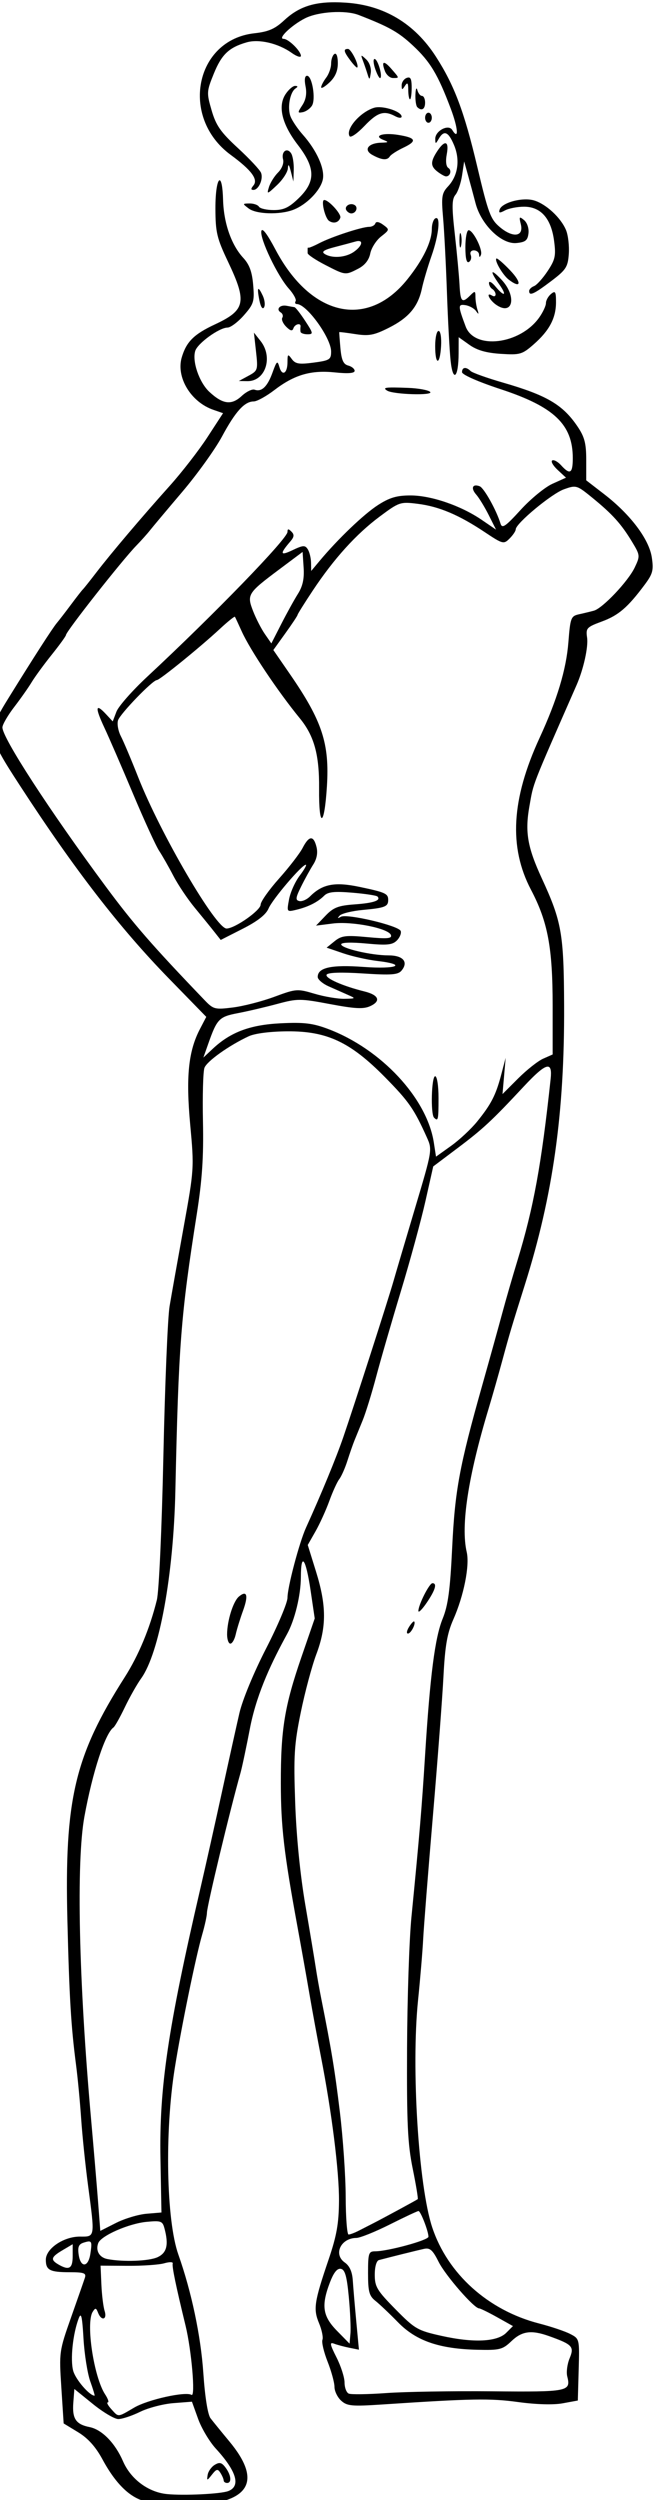
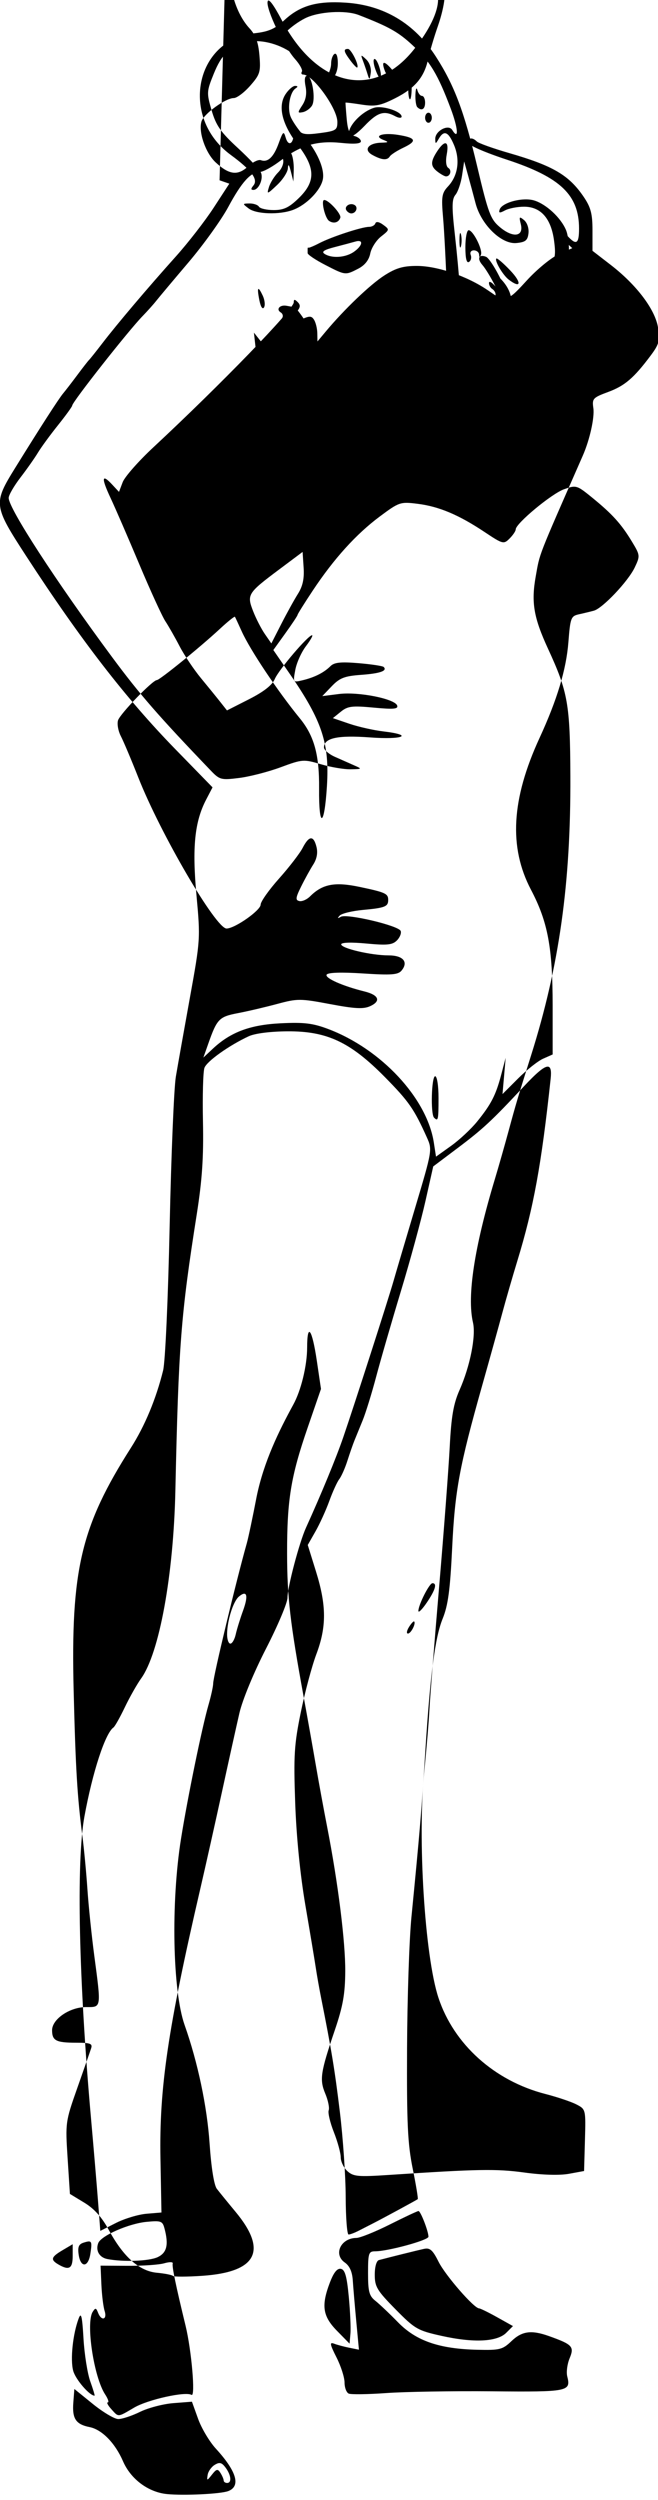
<svg xmlns="http://www.w3.org/2000/svg" width="51.951mm" height="197.33mm" version="1.1" viewBox="0 0 51.951 197.33">
  <g transform="translate(324.35 -111.85)">
-     <path transform="scale(.265)" d="m-1124 422.75c-6.815-0.044-11.173 1.537-15.309 5.387-2.74 2.551-4.664 3.387-8.861 3.85-17.73 1.956-22.236 25.077-7.059 36.219 6.218 4.564 8.263 7.322 6.768 9.123-0.785 0.945-0.787 1.318-0.01 1.318 1.569 0 3.015-3.227 2.283-5.096-0.343-0.877-3.439-4.191-6.879-7.363-5.156-4.754-6.533-6.724-7.84-11.219-1.527-5.253-1.503-5.655 0.65-10.961 2.319-5.713 4.519-7.808 9.801-9.322 3.667-1.052 9.379 0.288 13.393 3.141 1.512 1.075 2.75 1.474 2.75 0.887 0-1.428-3.702-5.066-5.154-5.066-1.878 0 2.352-4.059 6.365-6.107 3.951-2.016 12.066-2.524 15.992-1.002 9.055 3.511 11.863 5.09 16.148 9.086 5.189 4.838 7.459 8.619 11.303 18.832 2.201 5.848 2.449 9.594 0.418 6.309-1.114-1.803-5.083 0.298-5.041 2.668 0.028 1.599 0.099 1.595 1.049-0.035 1.554-2.668 2.87-2.115 4.553 1.912 1.845 4.415 1.166 9.104-1.773 12.26-1.892 2.03-2.05 3.034-1.494 9.426 0.342 3.934 0.855 13.902 1.141 22.152 0.286 8.25 0.781 17.435 1.1 20.41 0.705 6.579 2.358 5.032 2.381-2.228l0.016-4.818 3.207 2.283c2.263 1.611 5.015 2.4 9.344 2.676 5.755 0.366 6.367 0.187 9.844-2.865 4.633-4.068 6.605-7.809 6.605-12.531 0-3.151-0.213-3.494-1.5-2.426-0.825 0.685-1.5 1.907-1.5 2.717 0 0.81-0.91 2.748-2.019 4.307-5.71 8.019-19.277 9.67-21.896 2.664-2.32-6.204-2.325-6.713-0.072-6.369 1.183 0.181 2.607 0.97 3.164 1.754 0.797 1.123 0.886 1.039 0.418-0.404-0.327-1.008-0.596-2.728-0.596-3.822 0-1.809-0.142-1.847-1.57-0.418-2.427 2.427-2.909 1.944-3.172-3.18-0.134-2.612-0.761-9.351-1.393-14.975-0.938-8.353-0.904-10.52 0.188-11.836 0.735-0.886 1.618-3.486 1.961-5.775l0.625-4.162 1.113 4c0.613 2.2 1.637 6.008 2.277 8.463 1.664 6.384 7.72 12.281 12.172 11.854 2.705-0.26 3.353-0.783 3.6-2.902 0.171-1.474-0.393-3.163-1.312-3.926-1.429-1.186-1.541-1.05-0.977 1.199 0.935 3.726-2.284 4.2-6.209 0.914-2.811-2.353-3.462-4.09-6.781-18.102-3.883-16.391-6.82-24.192-12.322-32.734-6.345-9.851-15.449-15.3-26.811-16.045-1.08-0.071-2.104-0.111-3.078-0.117zm3.715 13.896c-1.446 0-1.283 0.78 0.725 3.465 0.963 1.287 1.874 2.221 2.027 2.076 0.639-0.605-1.812-5.541-2.752-5.541zm-3.812 1.432c-0.068 1.6e-4 -0.139 0.023-0.213 0.068-0.55 0.34-1 1.63-1 2.867 0 1.237-0.661 3.124-1.469 4.191-0.807 1.068-1.481 2.357-1.5 2.865-0.017 0.508 1.094-0.132 2.469-1.424 1.712-1.608 2.5-3.415 2.5-5.732 0-1.752-0.313-2.837-0.787-2.836zm7.879 0.617c-0.13 0.051 0.03 0.521 0.381 1.451 0.415 1.1 1.032 2.9 1.371 4 0.567 1.84 0.645 1.811 0.973-0.377 0.203-1.354-0.387-3.076-1.371-4-0.803-0.754-1.223-1.125-1.353-1.074zm3.852 0.951c-0.462 0-0.36 1.373 0.225 3.051 0.585 1.678 1.258 2.857 1.496 2.619 0.703-0.703-0.805-5.67-1.721-5.67zm2.922 1.156c-0.51-0.083-0.484 0.734 0.158 2.428 0.434 1.146 1.506 2.082 2.383 2.082 1.981 0 1.998 0.105-0.412-2.674-1.01-1.164-1.732-1.772-2.129-1.836zm-23.035 3.844c-0.679 0-0.845 1.175-0.447 3.164 0.423 2.115 0.105 3.969-0.957 5.59-1.473 2.248-1.463 2.4 0.135 2.086 0.948-0.186 2.173-1.053 2.723-1.926 1.207-1.917 0.065-8.914-1.455-8.914zm30.355 0.52c-0.088-0.014-0.184-0.011-0.289 6e-3 -0.12 0.019-0.252 0.058-0.397 0.113-0.825 0.317-1.492 1.315-1.484 2.219 0.013 1.426 0.143 1.445 0.984 0.143 0.755-1.169 0.973-0.893 0.984 1.25 0.01 1.512 0.24 2.75 0.516 2.75 0.275 0 0.5-1.561 0.5-3.469 0-2.046-0.201-2.916-0.815-3.012zm-33.912 2.496c-0.675-8e-3 -1.962 1.108-2.861 2.481-2.356 3.596-1.055 8.949 3.672 15.096 5.28 6.867 5.349 10.921 0.264 15.859-2.88 2.797-4.456 3.549-7.441 3.549-2.083 0-4.066-0.45-4.406-1-0.34-0.55-1.604-0.988-2.809-0.969-2.142 0.031-2.147 0.065-0.25 1.5 2.269 1.716 9.212 1.93 13.244 0.406 3.965-1.498 8.109-5.721 8.828-8.996 0.695-3.162-1.773-8.7-5.988-13.441-1.467-1.65-3.086-4.043-3.598-5.318-1.036-2.583-0.211-7.285 1.477-8.416 0.76-0.51 0.72-0.739-0.131-0.75zm36.207 0.783c-0.022-0.011-0.045-0.01-0.066 4e-3 -0.142 0.09-0.257 0.721-0.297 1.781-0.064 1.696 0.182 3.383 0.549 3.75 1.268 1.268 2.334 0.658 2.334-1.334 0-1.1-0.416-2-0.926-2s-1.133-0.788-1.385-1.75c-0.071-0.271-0.142-0.418-0.209-0.451zm-11.598 5.562c-0.392 0.019-0.751 0.072-1.059 0.166-4.187 1.278-8.606 6.399-7.318 8.482 0.329 0.532 2.304-0.828 4.391-3.022 3.914-4.115 5.84-4.735 9.17-2.953 1.079 0.578 1.934 0.631 1.934 0.121 0-1.35-4.374-2.925-7.117-2.795zm15.117 1.639c-0.55 0-1 0.675-1 1.5 0 0.825 0.45 1.5 1 1.5s1-0.675 1-1.5c0-0.825-0.45-1.5-1-1.5zm-12.092 6.363c-2.61 0.031-3.682 0.822-1.342 1.738 1.678 0.657 1.597 0.767-0.615 0.828-3.912 0.108-5.398 2.135-2.672 3.644 2.804 1.552 4.438 1.695 5.205 0.453 0.331-0.535 2.152-1.709 4.049-2.609 4.193-1.99 3.797-2.95-1.572-3.809-1.142-0.183-2.183-0.256-3.053-0.246zm17.053 2.742c-0.534 0.058-1.347 0.835-2.346 2.359-2.066 3.152-2.036 4.495 0.135 6.143 0.963 0.731 2.061 1.342 2.441 1.361 1.294 0.06 1.847-1.827 0.736-2.514-0.674-0.416-0.86-2.008-0.473-4.07 0.42-2.24 0.193-3.354-0.494-3.279zm-47.08 2.119c-0.887-0.062-1.614 1.076-1.193 2.684 0.291 1.112-0.333 2.738-1.496 3.9-1.097 1.097-2.316 3.052-2.711 4.344-0.682 2.235-0.567 2.204 2.4-0.59 1.715-1.615 3.173-3.865 3.238-5 0.083-1.454 0.343-1.177 0.881 0.938l0.764 3 0.104-3.5c0.057-1.925-0.289-4.119-0.77-4.877-0.376-0.594-0.814-0.87-1.217-0.898zm-20.117 8.906c-0.611 0.054-1.255 3.154-1.236 8.48 0.025 7.041 0.442 8.793 3.75 15.76 5.719 12.043 5.226 14.421-3.883 18.68-6.253 2.923-8.496 5.144-9.885 9.787-1.771 5.92 2.673 13.33 9.389 15.656l2.904 1.006-4.65 7.146c-2.558 3.931-7.619 10.456-11.244 14.5-8.416 9.388-17.495 20.104-21.904 25.854-1.898 2.475-3.692 4.725-3.984 5-0.292 0.275-1.87 2.3-3.508 4.5s-3.546 4.675-4.24 5.5c-1.283 1.525-6.841 10.155-14.254 22.133-6.593 10.652-6.52 11.233 3.318 26.367 16.163 24.864 29.657 42.332 44.316 57.373l11.152 11.443-1.9 3.643c-3.433 6.586-4.202 14.2-2.883 28.508 1.185 12.85 1.156 13.281-1.969 30.533-1.743 9.625-3.624 20.2-4.18 23.5-0.556 3.3-1.385 23.325-1.844 44.5-0.474 21.903-1.315 40.44-1.949 43-2.11 8.51-5.442 16.512-9.574 23-14.924 23.43-17.977 36.395-17.076 72.5 0.576 23.094 1.077 31.455 2.578 43 0.501 3.85 1.185 11.05 1.52 16 0.335 4.95 1.253 13.854 2.041 19.785 2.09 15.736 2.148 15.358-2.379 15.332-4.869-0.028-10.189 3.57-10.189 6.893 0 3.112 1.175 3.721 7.178 3.721 4.172 0 4.909 0.27 4.467 1.635-0.291 0.899-2.147 6.218-4.123 11.82-3.539 10.03-3.582 10.35-2.9 20.887l0.691 10.699 4.301 2.615c2.955 1.796 5.233 4.334 7.277 8.113 4.344 8.03 9.1 12.263 14.328 12.75 2.343 0.218 4.491 0.64 4.771 0.938 0.281 0.297 4.23 0.285 8.775-0.027 16.263-1.116 19.544-7.447 9.887-19.072-2.326-2.8-4.835-5.885-5.578-6.857-0.824-1.079-1.661-6.34-2.148-13.5-0.751-11.037-3.523-24.183-7.434-35.246-3.597-10.175-4.11-36.512-1.082-55.486 1.946-12.193 6.267-33.249 8.182-39.865 0.774-2.676 1.408-5.583 1.408-6.461 0-1.97 6.881-30.638 10.004-41.674 0.467-1.65 1.797-7.95 2.955-14 2.15-10.431 6.677-19.581 10.892-27.305 2.318-4.185 4.125-11.615 4.137-17.004 0.016-7.647 1.478-5.626 2.902 4.014l1.225 8.295-3.961 11.5c-5.026 14.588-6.159 21.525-6.137 37.582 0.018 12.891 0.918 20.69 4.898 42.418 1.159 6.325 2.802 15.55 3.65 20.5s2.377 13.275 3.397 18.5c3.234 16.567 5.443 34.219 5.383 43-0.046 6.743-0.69 10.361-3.113 17.5-4.279 12.605-4.592 14.705-2.83 18.922 0.834 1.995 1.288 4.222 1.01 4.947s0.415 3.655 1.541 6.512c1.126 2.856 2.047 6.233 2.047 7.502s0.898 3.12 1.996 4.113c1.766 1.598 3.178 1.728 12.25 1.127 26.721-1.77 32.099-1.865 40.478-0.721 5.384 0.736 10.514 0.88 13.275 0.373l4.5-0.826 0.258-9.195c0.257-9.167 0.249-9.198-2.545-10.643-1.541-0.797-5.707-2.198-9.258-3.113-15.174-3.912-27.268-14.797-31.842-28.654-4.071-12.334-6.266-47.487-4.219-67.553 0.662-6.484 1.352-14.716 1.533-18.291 0.181-3.575 1.478-20 2.883-36.5 1.405-16.5 2.826-35.271 3.16-41.713 0.475-9.177 1.113-12.858 2.945-17.002 3.123-7.061 4.911-16.058 3.986-20.055-1.82-7.866 0.409-22.47 6.521-42.73 1.079-3.575 2.936-10.1 4.129-14.5 2.142-7.903 2.692-9.749 6.705-22.5 8.354-26.543 11.794-51.027 11.662-83-0.089-21.537-0.708-25.055-6.672-38-4.262-9.251-5.033-13.789-3.654-21.5 1.285-7.189 0.426-4.984 14.031-36 2.069-4.716 3.547-11.382 3.139-14.162-0.41-2.798-0.116-3.118 4.399-4.785 4.955-1.83 7.681-4.165 12.691-10.871 2.493-3.337 2.77-4.375 2.191-8.234-0.809-5.395-6.355-12.766-14.111-18.756l-5.426-4.191v-6.109c0-4.944-0.506-6.85-2.633-9.984-4.384-6.46-9.126-9.243-22.176-13.016-4.782-1.382-9.122-2.935-9.645-3.451-1.343-1.326-2.551-1.164-2.551 0.344 0 0.75 4.802 2.864 11.566 5.09 15.921 5.24 21.434 10.52 21.434 20.529 0 4.556-0.822 5.056-3.478 2.121-0.984-1.087-2.176-1.738-2.648-1.445-0.472 0.292 0.259 1.566 1.623 2.83l2.48 2.299-4.049 1.826c-2.226 1.004-6.486 4.503-9.469 7.775-4.551 4.994-5.515 5.647-5.994 4.07-1.205-3.969-4.916-10.615-6.203-11.109-2.144-0.823-2.724 0.558-1.039 2.475 0.849 0.966 2.528 3.712 3.731 6.102l2.186 4.346-4.32-2.947c-6.166-4.209-15.029-7.244-21.16-7.244-4.098 0-6.253 0.637-9.713 2.869-4.222 2.724-11.918 10.089-17.379 16.631l-2.504 3-0.047-2.5c-0.026-1.375-0.464-3.158-0.973-3.963-0.804-1.271-1.402-1.235-4.553 0.268-3.693 1.761-3.854 1.136-0.662-2.578 1.169-1.36 1.25-2.047 0.348-2.949-0.902-0.902-1.176-0.884-1.176 0.08 0 2.024-21.719 24.442-41.805 43.148-4.432 4.128-8.554 8.809-9.16 10.402l-1.101 2.898-2.068-2.219c-3.101-3.329-3.252-1.946-0.441 4.043 1.386 2.953 5.233 11.826 8.549 19.717 3.316 7.891 6.818 15.541 7.781 17 0.963 1.459 2.874 4.816 4.248 7.461s4.24 6.92 6.369 9.5c2.129 2.58 4.739 5.795 5.801 7.143l1.932 2.449 6.549-3.328c4.421-2.246 6.924-4.207 7.699-6.033 1.17-2.758 9.924-13.039 11.102-13.039 0.356 0-0.462 1.462-1.818 3.25-1.357 1.788-2.784 4.959-3.172 7.049-0.702 3.783-0.692 3.798 2.166 3.113 3.561-0.853 6.383-2.28 8.301-4.197 1.135-1.136 3.046-1.339 8.389-0.891 3.805 0.319 7.165 0.825 7.467 1.127 1.164 1.164-1.057 1.941-6.729 2.352-4.931 0.357-6.366 0.912-8.729 3.379l-2.828 2.953 5-0.633c5.765-0.729 16.645 1.435 17.314 3.443 0.349 1.048-1.07 1.172-6.994 0.617-6.473-0.607-7.737-0.449-9.797 1.219l-2.365 1.914 4.904 1.672c2.697 0.919 7.273 1.948 10.17 2.289 9.167 1.077 5.894 2.51-4.064 1.779-9.604-0.705-13.668 0.183-13.668 2.986 0 0.743 1.462 2 3.25 2.795 1.788 0.795 4.375 1.941 5.75 2.547 2.424 1.068 2.391 1.103-1.068 1.168-1.963 0.037-5.952-0.639-8.865-1.504-5.137-1.526-5.498-1.498-11.975 0.902-3.673 1.361-9.232 2.794-12.352 3.184-5.38 0.672-5.817 0.559-8.457-2.195-15.669-16.345-21.14-22.635-29.422-33.818-16.738-22.602-30.922-44.452-30.795-47.438 0.036-0.86 1.623-3.587 3.523-6.062 1.901-2.475 4.234-5.792 5.184-7.371 0.95-1.579 3.639-5.26 5.977-8.182 2.337-2.922 4.25-5.564 4.25-5.871 0-1.034 16.751-22.316 20.982-26.658 1.384-1.421 3.198-3.446 4.029-4.5 0.832-1.054 5.165-6.221 9.629-11.479 4.464-5.258 9.796-12.683 11.848-16.5 4.007-7.453 6.713-10.439 9.459-10.439 0.949 0 3.711-1.522 6.139-3.381 5.973-4.574 10.903-6.01 18.064-5.262 3.895 0.407 5.85 0.251 5.85-0.467 0-0.593-0.858-1.302-1.906-1.576-1.446-0.378-2.008-1.624-2.324-5.156-0.229-2.562-0.384-4.723-0.344-4.801 0.041-0.078 2.209 0.189 4.818 0.592 4.01 0.619 5.541 0.331 9.9-1.859 5.963-2.996 8.751-6.296 9.902-11.73 0.45-2.122 1.747-6.516 2.885-9.764 2.193-6.261 2.759-12.141 1.068-11.096-0.55 0.34-1 1.732-1 3.092 0 3.806-2.605 9.189-7.264 15.012-11.923 14.901-28.748 11.134-39.297-8.797-2.526-4.772-3.994-6.689-4.232-5.525-0.469 2.286 4.82 13.35 8.174 17.1 1.417 1.584 2.335 3.272 2.039 3.75-0.296 0.478-0.123 0.869 0.385 0.869 2.905 0 10.188 10.088 10.191 14.121 0 2.405-0.425 2.679-5.213 3.314-4.337 0.575-5.434 0.396-6.5-1.062-1.163-1.591-1.283-1.51-1.283 0.877 0 3.405-1.585 4.38-2.418 1.488-0.578-2.006-0.79-1.833-2.047 1.662-1.508 4.194-3.257 5.864-5.34 5.1-0.718-0.264-2.453 0.586-3.857 1.889-3.023 2.804-5.618 2.472-9.604-1.227-3.023-2.805-5.2-9.118-4.215-12.223 0.724-2.281 7.174-6.939 9.609-6.939 0.915 0 3.111-1.647 4.879-3.66 2.946-3.355 3.177-4.108 2.769-9.021-0.326-3.932-1.116-6.09-2.961-8.09-3.56-3.86-5.821-10.366-6.012-17.311-0.111-4.029-0.566-5.829-1.041-5.787zm91.475 5.691c-3.357-0.061-7.476 1.335-8.029 3.025-0.348 1.063-0.01 1.116 1.609 0.25 1.127-0.603 3.677-1.098 5.664-1.098 4.984 0 8.06 3.485 8.941 10.133 0.594 4.478 0.354 5.605-1.92 9.041-1.429 2.159-3.252 4.176-4.051 4.482-0.799 0.307-1.453 0.96-1.453 1.451 0 1.583 1.398 0.96 6.5-2.897 4.489-3.393 5.032-4.224 5.314-8.133 0.173-2.394-0.197-5.588-0.822-7.098-1.539-3.716-5.999-7.835-9.604-8.869-0.64-0.184-1.376-0.275-2.15-0.289zm-60.287 0.178c-1.045 0 0.21 5.41 1.447 6.234 1.372 0.914 2.862 0.488 3.344-0.957 0.358-1.074-3.458-5.277-4.791-5.277zm8.014 1.238c-1.056 0.042-1.976 0.935-1.422 1.832 0.317 0.512 0.972 0.93 1.457 0.93 1.4 0 2.134-1.799 1.016-2.49-0.333-0.206-0.699-0.286-1.051-0.271zm7.721 5.342c-0.252 0.018-0.428 0.145-0.508 0.385-0.19 0.569-1.034 1.035-1.877 1.035-2.124 0-11.176 2.966-14.801 4.85-1.65 0.857-3.112 1.468-3.25 1.355-0.137-0.112-0.25 0.02-0.25 0.295v1.32c0 0.451 2.34 2.026 5.201 3.5 6.096 3.142 6.023 3.132 9.883 1.137 1.96-1.013 3.188-2.569 3.58-4.531 0.329-1.643 1.774-3.911 3.211-5.041 2.567-2.019 2.578-2.08 0.631-3.504-0.764-0.559-1.4-0.831-1.82-0.801zm27.289 2.42c-0.536 0-0.975 2.276-0.975 5.059 0 3.333 0.365 4.835 1.068 4.4 0.587-0.363 0.827-1.291 0.531-2.061-0.31-0.807 0.084-1.398 0.932-1.398 0.808 0 1.505 0.562 1.549 1.25 0.058 0.914 0.208 0.932 0.56 0.068 0.597-1.465-2.335-7.318-3.666-7.318zm-2.463 0.848c-0.164-0.094-0.279 0.709-0.279 2.152 0 1.925 0.205 2.712 0.457 1.75 0.252-0.963 0.252-2.538 0-3.5-0.063-0.241-0.123-0.371-0.178-0.402zm-30.463 2.375c1.563-0.085 1.045 1.598-1.272 3.221-2.459 1.722-6.507 2.014-8.699 0.627-1.043-0.66-0.243-1.206 3-2.045 2.432-0.629 5.209-1.373 6.172-1.652 0.309-0.09 0.576-0.138 0.799-0.15zm41.184 5.213c-0.613 0.613 1.915 4.926 3.682 6.283 3.647 2.8 3.973 0.983 0.484-2.699-2.074-2.189-3.949-3.801-4.166-3.584zm-1.049 4.084c-0.37 0.018 0.233 1.256 1.885 3.576 2.435 3.42 1.591 3.91-1.125 0.654-1.032-1.237-1.891-1.714-1.91-1.059-0.018 0.655 0.417 1.469 0.967 1.809 0.55 0.34 1 1.069 1 1.619 0 0.55-0.45 0.721-1 0.381-2.076-1.283-0.9 1.323 1.25 2.769 4.926 3.314 6.127-2.584 1.527-7.508-1.43-1.531-2.306-2.256-2.594-2.242zm-69.82 4.982c-0.267 0.024-0.179 1.168 0.271 3.42 0.385 1.922 0.942 2.764 1.371 2.07 0.398-0.643 0.226-2.222-0.381-3.508-0.633-1.341-1.054-2.001-1.262-1.982zm7.674 4.947c-1.573 0.028-2.373 1.225-1.037 2.051 0.568 0.351 0.772 1.06 0.453 1.576-0.319 0.516 0.199 1.718 1.152 2.672 1.248 1.248 1.851 1.388 2.148 0.494 0.44-1.321 2.329-1.758 2.129-0.492-0.065 0.412-0.065 1.087 0 1.5s0.991 0.75 2.059 0.75c1.809 0 1.762-0.273-0.678-4-1.44-2.2-2.877-4.034-3.191-4.076-0.315-0.042-1.358-0.226-2.318-0.41-0.252-0.048-0.492-0.068-0.717-0.064zm45.973 7.551c-0.555 0-1.01 2.025-1.01 4.5 0 5.848 1.422 5.844 1.76-4e-3 0.146-2.529-0.182-4.496-0.75-4.496zm-55.012 0.5 0.627 5.652c0.606 5.468 0.534 5.702-2.248 7.209l-2.877 1.559 2.527 0.041c5.399 0.086 7.779-7.122 3.949-11.961zm41.93 16.348c-3.087-0.031-3.372 0.218-2.256 0.928 1.841 1.171 14.007 1.533 12.828 0.381-0.55-0.537-3.475-1.074-6.5-1.191-1.704-0.066-3.043-0.107-4.072-0.117zm53.496 29.551c1.348 0.027 2.496 0.926 5.371 3.269 5.981 4.877 8.617 7.792 11.795 13.037 2.489 4.109 2.509 4.286 0.861 7.758-1.951 4.11-9.564 12.158-12.172 12.867-0.978 0.266-2.949 0.743-4.379 1.059-2.458 0.543-2.633 1-3.211 8.344-0.638 8.117-3.358 17.139-8.582 28.479-8.41 18.255-9.221 32.555-2.564 45.232 5.031 9.582 6.457 17.213 6.457 34.562v14.506l-2.82 1.248c-1.551 0.687-4.912 3.342-7.471 5.9l-4.65 4.65 0.471-5.404 0.471-5.406-1.315 5c-1.607 6.114-3 8.827-7.189 14-1.782 2.2-5.266 5.452-7.744 7.225l-4.504 3.223-0.654-4.223c-2.042-13.187-15.7-27.849-31.488-33.803-4.565-1.723-7.183-2.037-14.105-1.697-9.164 0.449-14.975 2.627-20.283 7.604l-2.781 2.609 1.471-4.168c2.597-7.361 3.217-7.998 8.824-9.068 2.898-0.553 8.151-1.783 11.672-2.732 6.081-1.639 6.873-1.636 15.795 0.043 7.398 1.393 9.933 1.522 11.928 0.613 3.303-1.505 2.602-3.318-1.693-4.383-6.523-1.616-11.889-4.002-11.268-5.008 0.398-0.644 4.323-0.771 10.84-0.35 8.457 0.547 10.429 0.4 11.467-0.85 2.142-2.58 0.476-4.535-3.863-4.535-5.173 0-14.107-2.083-14.107-3.289 0-0.573 2.955-0.669 7.488-0.244 6.195 0.58 7.764 0.424 9.096-0.908 0.885-0.885 1.397-2.161 1.137-2.834-0.617-1.596-16.039-5.243-17.838-4.219-1.001 0.57-1.093 0.472-0.334-0.357 0.577-0.63 3.685-1.389 6.91-1.688 6.582-0.609 7.541-0.985 7.541-2.961 0-1.91-0.821-2.283-8.609-3.916-7.343-1.539-11.003-0.829-14.682 2.85-0.942 0.942-2.369 1.568-3.172 1.391-1.219-0.27-1.132-0.984 0.519-4.324 1.088-2.2 2.715-5.155 3.615-6.568 1.074-1.686 1.404-3.491 0.963-5.25-0.876-3.491-2.214-3.395-4.123 0.297-0.847 1.638-4.008 5.746-7.025 9.127-3.017 3.381-5.487 6.878-5.488 7.771 0 1.722-7.706 7.123-10.16 7.123-3.196 0-19.667-28.184-26.289-44.982-2.056-5.215-4.394-10.751-5.195-12.301-0.801-1.55-1.182-3.679-0.848-4.732 0.614-1.934 10.312-11.984 11.564-11.984 0.838 0 12.931-9.819 18.738-15.215 2.369-2.201 4.407-3.842 4.529-3.644 0.122 0.197 1.035 2.159 2.029 4.359 2.513 5.56 10.712 17.825 17.324 25.91 4.263 5.213 5.811 10.863 5.719 20.881-0.111 12.068 1.569 11.59 2.334-0.664 0.796-12.753-1.41-19.454-10.984-33.355l-4.979-7.227 3.609-5.025c1.985-2.763 3.609-5.213 3.609-5.443 0-0.231 2.04-3.493 4.533-7.248 6.306-9.498 12.928-16.817 19.945-22.047 5.798-4.321 6.137-4.434 11.299-3.789 6.346 0.793 12.235 3.272 19.912 8.385 5.48 3.649 5.721 3.712 7.486 1.947 1.003-1.003 1.824-2.228 1.824-2.723 0-1.743 10.683-10.618 14.365-11.934 1.369-0.489 2.25-0.786 3.059-0.77zm-80.924 19.428 0.307 4.646c0.22 3.328-0.261 5.553-1.697 7.838-1.103 1.755-3.335 5.795-4.961 8.979l-2.957 5.789-1.93-2.789c-1.062-1.534-2.636-4.599-3.498-6.812-1.925-4.944-1.649-5.387 7.736-12.412zm-4.5 142.79c11.774-0.076 18.733 3.197 29.035 13.654 7.118 7.225 8.671 9.458 12.482 17.932 1.653 3.675 1.627 3.833-3.49 21-2.836 9.514-5.734 19.322-6.439 21.797-1.57 5.508-11.668 36.89-14.963 46.5-2.091 6.099-6.543 16.904-11.102 26.943-2.003 4.412-5.523 17.721-5.523 20.885 0 1.485-2.868 8.289-6.375 15.119-3.671 7.149-7.043 15.311-7.949 19.236-0.866 3.75-3.19 14.241-5.164 23.316-1.974 9.075-4.892 22.125-6.486 29-9.662 41.669-12.268 59.33-11.873 80.471l0.297 15.969-4.439 0.373c-2.442 0.205-6.541 1.437-9.109 2.738l-4.67 2.367-0.67-8.709c-0.368-4.79-1.309-15.909-2.092-24.709-3.661-41.174-4.434-76.503-1.971-90 2.414-13.23 6.19-24.801 8.656-26.531 0.416-0.292 1.935-2.992 3.375-6 1.44-3.008 3.63-6.881 4.869-8.607 5.419-7.552 9.64-30.678 10.195-55.861 0.962-43.671 1.623-52.203 6.389-82.492 1.596-10.147 2.05-16.965 1.832-27.5-0.159-7.704 0.04-14.908 0.441-16.008 0.721-1.974 7.301-6.665 13.207-9.414 1.827-0.851 6.423-1.435 11.537-1.469zm77.533 10.518c0.903 0.017 1.128 1.241 0.873 3.615-2.765 25.718-5.086 38.408-9.926 54.25-1.428 4.675-3.443 11.65-4.476 15.5-1.034 3.85-3.719 13.525-5.969 21.5-6.821 24.181-8.147 31.348-8.975 48.5-0.607 12.58-1.215 17.09-2.842 21.098-2.298 5.661-3.746 16.954-5.244 40.902-0.975 15.585-1.622 23.261-4.051 48-0.648 6.6-1.233 24.15-1.301 39-0.102 22.425 0.184 28.502 1.682 35.863 0.992 4.875 1.667 8.972 1.5 9.104-0.388 0.305-10.663 5.872-13.305 7.209-1.1 0.556-3.006 1.532-4.236 2.168-1.23 0.636-2.608 1.156-3.062 1.156-0.455 0-0.843-5.062-0.861-11.25-0.019-6.188-0.799-17.55-1.734-25.25-1.539-12.672-2.466-18.315-5.59-34-0.548-2.75-1.265-6.8-1.594-9-0.329-2.2-1.715-10.525-3.08-18.5-1.556-9.089-2.693-20.498-3.047-30.572-0.496-14.137-0.294-17.388 1.674-27 1.231-6.01 3.316-13.794 4.635-17.297 3.058-8.126 3.033-14.489-0.1-24.574l-2.467-7.941 2.309-4.059c1.27-2.231 3.124-6.307 4.119-9.057 0.995-2.75 2.329-5.675 2.965-6.5 0.636-0.825 1.73-3.3 2.43-5.5 0.7-2.2 1.64-4.9 2.088-6 0.448-1.1 1.549-3.8 2.449-6s2.71-8.05 4.021-13c1.311-4.95 4.63-16.425 7.375-25.5 2.745-9.075 6.034-21.143 7.309-26.818l2.318-10.32 7.232-5.443c7.598-5.719 10.21-8.145 19.617-18.232 3.822-4.098 6.103-6.072 7.264-6.051zm-33.533 2.865c-1.101 0-1.406 11.262-0.334 12.334 1.218 1.218 1.334 0.712 1.334-5.834 0-3.667-0.436-6.5-1-6.5zm-0.815 151c-0.924 0-4.186 6.44-4.186 8.266 0 0.659 1.125-0.457 2.5-2.481 2.551-3.754 3.143-5.785 1.685-5.785zm-56.207 3.141c-0.356 0.054-0.836 0.327-1.438 0.826-1.716 1.424-3.528 7.204-3.535 11.283 0 1.512 0.435 2.75 0.975 2.75s1.258-1.238 1.596-2.75c0.337-1.512 1.312-4.672 2.164-7.021 1.254-3.457 1.305-5.25 0.238-5.088zm50.67 8.24c-0.256 0.041-0.858 0.723-1.445 1.664-0.671 1.075-0.814 1.955-0.318 1.955 0.898 0 2.444-3.005 1.852-3.598-0.021-0.021-0.051-0.027-0.088-0.021zm1.383 175.62c0.626 0 2.969 6.044 2.969 7.658 0 1.038-12.092 4.342-15.893 4.342-1.927 0-2.107 0.556-2.107 6.51 0 5.511 0.338 6.777 2.199 8.25 1.209 0.957 4.247 3.84 6.75 6.406 5.386 5.521 12.269 7.897 23.654 8.164 6.656 0.156 7.482-0.054 10.127-2.58 3.157-3.015 5.938-3.376 11.27-1.465 6.912 2.478 7.494 3.11 6.057 6.58-0.707 1.703-1.025 4.12-0.711 5.373 1.135 4.523 0.383 4.673-22.373 4.461-11.81-0.11-25.973 0.124-31.473 0.519s-10.562 0.469-11.25 0.166c-0.688-0.303-1.25-1.788-1.25-3.299 0-1.511-1.079-4.879-2.398-7.484-1.963-3.878-2.099-4.622-0.75-4.1 0.907 0.351 2.95 0.902 4.541 1.223l2.893 0.582-0.789-8.402c-0.435-4.622-0.904-10.13-1.043-12.24-0.171-2.591-0.947-4.322-2.393-5.334-3.467-2.428-1.173-7.28 3.459-7.314 1.11-0.01 5.601-1.816 9.98-4.016s8.219-4 8.531-4zm-78.471 3.049c1.968-0.024 2.348 0.476 2.779 2.088 1.312 4.901 0.737 7.32-2.047 8.613-2.553 1.186-10.259 1.471-14.959 0.555-2.397-0.467-3.57-2.525-2.713-4.758 0.842-2.195 9.067-5.81 14.381-6.32 1.07-0.103 1.903-0.17 2.559-0.178zm-19.873 6.018c1.052-0.082 1.022 0.778 0.58 3.684-0.621 4.076-2.894 4.247-3.479 0.262-0.336-2.291 0-3.13 1.461-3.592 0.616-0.196 1.087-0.326 1.438-0.353zm-4.688 0.82v3.557c0 3.708-1.068 4.33-4.25 2.477-2.439-1.421-2.204-2.219 1.25-4.26zm105.3 1.295c1.365-0.071 2.187 0.876 3.732 3.967 2.021 4.043 10.558 13.852 12.055 13.852 0.364 0 2.784 1.186 5.377 2.635l4.713 2.635-2.004 2.004c-2.705 2.705-9.717 3.039-19.262 0.916-7.161-1.593-7.939-2.043-13.75-7.945-5.489-5.576-6.16-6.694-6.16-10.281 0-2.376 0.512-4.161 1.25-4.357 3.261-0.867 11.481-2.908 13.428-3.334 0.221-0.048 0.426-0.08 0.621-0.09zm-76.107 4.061c0.453 0.012 0.692 0.139 0.615 0.383-0.266 0.841 0.907 6.517 3.828 18.541 1.774 7.298 2.983 21.331 1.775 20.598-1.797-1.092-12.994 1.391-17.088 3.789-5.019 2.94-4.592 2.912-6.822 0.447-0.995-1.1-1.463-2-1.039-2s0.064-1.076-0.799-2.393c-3.362-5.131-5.791-21.27-3.699-24.578 0.797-1.261 1.024-1.225 1.59 0.25 0.997 2.598 2.805 2.111 1.963-0.529-0.395-1.238-0.828-4.777-0.963-7.865l-0.246-5.615 8.098 0.051c4.453 0.028 9.351-0.312 10.887-0.758 0.779-0.226 1.447-0.332 1.9-0.32zm50.307 1.969c0.135-0.021 0.269-0.018 0.404 0.01 1.224 0.234 1.775 2.17 2.357 8.293 0.418 4.393 0.642 9.338 0.496 10.988l-0.264 3-3.746-3.82c-4.283-4.37-4.74-7.511-2.094-14.44 0.983-2.574 1.904-3.882 2.846-4.029zm-77.154 13.936c0.372 0.086 0.6 2.102 0.879 6.861 0.274 4.671 1.184 10.405 2.022 12.742s1.41 4.25 1.274 4.25c-1.5 0-5.651-4.821-6.359-7.387-0.918-3.325-0.119-11 1.623-15.606 0.188-0.497 0.347-0.794 0.486-0.854 0.026-0.011 0.051-0.014 0.076-0.01zm-1.844 21.857 5.5 4.459c3.025 2.453 6.428 4.477 7.562 4.5 1.134 0.021 4.059-0.943 6.5-2.141s6.92-2.367 9.953-2.602l5.516-0.428 1.836 5.107c1.01 2.809 3.382 6.793 5.269 8.854 6.226 6.796 7.516 11.206 3.707 12.668-2.229 0.857-13.206 1.389-18.246 0.887-5.582-0.556-10.792-4.444-13.102-9.775-2.344-5.412-6.282-9.44-9.943-10.172-4.109-0.822-5.229-2.5-4.863-7.285zm43.17 22.068c-0.387 0.019-0.819 0.203-1.361 0.535-0.995 0.609-1.938 1.959-2.098 3-0.275 1.795-0.209 1.791 1.289-0.102 1.356-1.713 1.714-1.784 2.525-0.5 0.52 0.822 0.951 1.832 0.959 2.244 0.01 0.412 0.466 0.75 1.016 0.75 1.45 0 1.226-2.313-0.441-4.559-0.721-0.971-1.244-1.4-1.889-1.369z" />
+     <path transform="scale(.265)" d="m-1124 422.75c-6.815-0.044-11.173 1.537-15.309 5.387-2.74 2.551-4.664 3.387-8.861 3.85-17.73 1.956-22.236 25.077-7.059 36.219 6.218 4.564 8.263 7.322 6.768 9.123-0.785 0.945-0.787 1.318-0.01 1.318 1.569 0 3.015-3.227 2.283-5.096-0.343-0.877-3.439-4.191-6.879-7.363-5.156-4.754-6.533-6.724-7.84-11.219-1.527-5.253-1.503-5.655 0.65-10.961 2.319-5.713 4.519-7.808 9.801-9.322 3.667-1.052 9.379 0.288 13.393 3.141 1.512 1.075 2.75 1.474 2.75 0.887 0-1.428-3.702-5.066-5.154-5.066-1.878 0 2.352-4.059 6.365-6.107 3.951-2.016 12.066-2.524 15.992-1.002 9.055 3.511 11.863 5.09 16.148 9.086 5.189 4.838 7.459 8.619 11.303 18.832 2.201 5.848 2.449 9.594 0.418 6.309-1.114-1.803-5.083 0.298-5.041 2.668 0.028 1.599 0.099 1.595 1.049-0.035 1.554-2.668 2.87-2.115 4.553 1.912 1.845 4.415 1.166 9.104-1.773 12.26-1.892 2.03-2.05 3.034-1.494 9.426 0.342 3.934 0.855 13.902 1.141 22.152 0.286 8.25 0.781 17.435 1.1 20.41 0.705 6.579 2.358 5.032 2.381-2.228l0.016-4.818 3.207 2.283c2.263 1.611 5.015 2.4 9.344 2.676 5.755 0.366 6.367 0.187 9.844-2.865 4.633-4.068 6.605-7.809 6.605-12.531 0-3.151-0.213-3.494-1.5-2.426-0.825 0.685-1.5 1.907-1.5 2.717 0 0.81-0.91 2.748-2.019 4.307-5.71 8.019-19.277 9.67-21.896 2.664-2.32-6.204-2.325-6.713-0.072-6.369 1.183 0.181 2.607 0.97 3.164 1.754 0.797 1.123 0.886 1.039 0.418-0.404-0.327-1.008-0.596-2.728-0.596-3.822 0-1.809-0.142-1.847-1.57-0.418-2.427 2.427-2.909 1.944-3.172-3.18-0.134-2.612-0.761-9.351-1.393-14.975-0.938-8.353-0.904-10.52 0.188-11.836 0.735-0.886 1.618-3.486 1.961-5.775l0.625-4.162 1.113 4c0.613 2.2 1.637 6.008 2.277 8.463 1.664 6.384 7.72 12.281 12.172 11.854 2.705-0.26 3.353-0.783 3.6-2.902 0.171-1.474-0.393-3.163-1.312-3.926-1.429-1.186-1.541-1.05-0.977 1.199 0.935 3.726-2.284 4.2-6.209 0.914-2.811-2.353-3.462-4.09-6.781-18.102-3.883-16.391-6.82-24.192-12.322-32.734-6.345-9.851-15.449-15.3-26.811-16.045-1.08-0.071-2.104-0.111-3.078-0.117zm3.715 13.896c-1.446 0-1.283 0.78 0.725 3.465 0.963 1.287 1.874 2.221 2.027 2.076 0.639-0.605-1.812-5.541-2.752-5.541zm-3.812 1.432c-0.068 1.6e-4 -0.139 0.023-0.213 0.068-0.55 0.34-1 1.63-1 2.867 0 1.237-0.661 3.124-1.469 4.191-0.807 1.068-1.481 2.357-1.5 2.865-0.017 0.508 1.094-0.132 2.469-1.424 1.712-1.608 2.5-3.415 2.5-5.732 0-1.752-0.313-2.837-0.787-2.836zm7.879 0.617c-0.13 0.051 0.03 0.521 0.381 1.451 0.415 1.1 1.032 2.9 1.371 4 0.567 1.84 0.645 1.811 0.973-0.377 0.203-1.354-0.387-3.076-1.371-4-0.803-0.754-1.223-1.125-1.353-1.074zm3.852 0.951c-0.462 0-0.36 1.373 0.225 3.051 0.585 1.678 1.258 2.857 1.496 2.619 0.703-0.703-0.805-5.67-1.721-5.67zm2.922 1.156c-0.51-0.083-0.484 0.734 0.158 2.428 0.434 1.146 1.506 2.082 2.383 2.082 1.981 0 1.998 0.105-0.412-2.674-1.01-1.164-1.732-1.772-2.129-1.836zm-23.035 3.844c-0.679 0-0.845 1.175-0.447 3.164 0.423 2.115 0.105 3.969-0.957 5.59-1.473 2.248-1.463 2.4 0.135 2.086 0.948-0.186 2.173-1.053 2.723-1.926 1.207-1.917 0.065-8.914-1.455-8.914zm30.355 0.52c-0.088-0.014-0.184-0.011-0.289 6e-3 -0.12 0.019-0.252 0.058-0.397 0.113-0.825 0.317-1.492 1.315-1.484 2.219 0.013 1.426 0.143 1.445 0.984 0.143 0.755-1.169 0.973-0.893 0.984 1.25 0.01 1.512 0.24 2.75 0.516 2.75 0.275 0 0.5-1.561 0.5-3.469 0-2.046-0.201-2.916-0.815-3.012zm-33.912 2.496c-0.675-8e-3 -1.962 1.108-2.861 2.481-2.356 3.596-1.055 8.949 3.672 15.096 5.28 6.867 5.349 10.921 0.264 15.859-2.88 2.797-4.456 3.549-7.441 3.549-2.083 0-4.066-0.45-4.406-1-0.34-0.55-1.604-0.988-2.809-0.969-2.142 0.031-2.147 0.065-0.25 1.5 2.269 1.716 9.212 1.93 13.244 0.406 3.965-1.498 8.109-5.721 8.828-8.996 0.695-3.162-1.773-8.7-5.988-13.441-1.467-1.65-3.086-4.043-3.598-5.318-1.036-2.583-0.211-7.285 1.477-8.416 0.76-0.51 0.72-0.739-0.131-0.75zm36.207 0.783c-0.022-0.011-0.045-0.01-0.066 4e-3 -0.142 0.09-0.257 0.721-0.297 1.781-0.064 1.696 0.182 3.383 0.549 3.75 1.268 1.268 2.334 0.658 2.334-1.334 0-1.1-0.416-2-0.926-2s-1.133-0.788-1.385-1.75c-0.071-0.271-0.142-0.418-0.209-0.451zm-11.598 5.562c-0.392 0.019-0.751 0.072-1.059 0.166-4.187 1.278-8.606 6.399-7.318 8.482 0.329 0.532 2.304-0.828 4.391-3.022 3.914-4.115 5.84-4.735 9.17-2.953 1.079 0.578 1.934 0.631 1.934 0.121 0-1.35-4.374-2.925-7.117-2.795zm15.117 1.639c-0.55 0-1 0.675-1 1.5 0 0.825 0.45 1.5 1 1.5s1-0.675 1-1.5c0-0.825-0.45-1.5-1-1.5zm-12.092 6.363c-2.61 0.031-3.682 0.822-1.342 1.738 1.678 0.657 1.597 0.767-0.615 0.828-3.912 0.108-5.398 2.135-2.672 3.644 2.804 1.552 4.438 1.695 5.205 0.453 0.331-0.535 2.152-1.709 4.049-2.609 4.193-1.99 3.797-2.95-1.572-3.809-1.142-0.183-2.183-0.256-3.053-0.246zm17.053 2.742c-0.534 0.058-1.347 0.835-2.346 2.359-2.066 3.152-2.036 4.495 0.135 6.143 0.963 0.731 2.061 1.342 2.441 1.361 1.294 0.06 1.847-1.827 0.736-2.514-0.674-0.416-0.86-2.008-0.473-4.07 0.42-2.24 0.193-3.354-0.494-3.279zm-47.08 2.119c-0.887-0.062-1.614 1.076-1.193 2.684 0.291 1.112-0.333 2.738-1.496 3.9-1.097 1.097-2.316 3.052-2.711 4.344-0.682 2.235-0.567 2.204 2.4-0.59 1.715-1.615 3.173-3.865 3.238-5 0.083-1.454 0.343-1.177 0.881 0.938l0.764 3 0.104-3.5c0.057-1.925-0.289-4.119-0.77-4.877-0.376-0.594-0.814-0.87-1.217-0.898zm-20.117 8.906l2.904 1.006-4.65 7.146c-2.558 3.931-7.619 10.456-11.244 14.5-8.416 9.388-17.495 20.104-21.904 25.854-1.898 2.475-3.692 4.725-3.984 5-0.292 0.275-1.87 2.3-3.508 4.5s-3.546 4.675-4.24 5.5c-1.283 1.525-6.841 10.155-14.254 22.133-6.593 10.652-6.52 11.233 3.318 26.367 16.163 24.864 29.657 42.332 44.316 57.373l11.152 11.443-1.9 3.643c-3.433 6.586-4.202 14.2-2.883 28.508 1.185 12.85 1.156 13.281-1.969 30.533-1.743 9.625-3.624 20.2-4.18 23.5-0.556 3.3-1.385 23.325-1.844 44.5-0.474 21.903-1.315 40.44-1.949 43-2.11 8.51-5.442 16.512-9.574 23-14.924 23.43-17.977 36.395-17.076 72.5 0.576 23.094 1.077 31.455 2.578 43 0.501 3.85 1.185 11.05 1.52 16 0.335 4.95 1.253 13.854 2.041 19.785 2.09 15.736 2.148 15.358-2.379 15.332-4.869-0.028-10.189 3.57-10.189 6.893 0 3.112 1.175 3.721 7.178 3.721 4.172 0 4.909 0.27 4.467 1.635-0.291 0.899-2.147 6.218-4.123 11.82-3.539 10.03-3.582 10.35-2.9 20.887l0.691 10.699 4.301 2.615c2.955 1.796 5.233 4.334 7.277 8.113 4.344 8.03 9.1 12.263 14.328 12.75 2.343 0.218 4.491 0.64 4.771 0.938 0.281 0.297 4.23 0.285 8.775-0.027 16.263-1.116 19.544-7.447 9.887-19.072-2.326-2.8-4.835-5.885-5.578-6.857-0.824-1.079-1.661-6.34-2.148-13.5-0.751-11.037-3.523-24.183-7.434-35.246-3.597-10.175-4.11-36.512-1.082-55.486 1.946-12.193 6.267-33.249 8.182-39.865 0.774-2.676 1.408-5.583 1.408-6.461 0-1.97 6.881-30.638 10.004-41.674 0.467-1.65 1.797-7.95 2.955-14 2.15-10.431 6.677-19.581 10.892-27.305 2.318-4.185 4.125-11.615 4.137-17.004 0.016-7.647 1.478-5.626 2.902 4.014l1.225 8.295-3.961 11.5c-5.026 14.588-6.159 21.525-6.137 37.582 0.018 12.891 0.918 20.69 4.898 42.418 1.159 6.325 2.802 15.55 3.65 20.5s2.377 13.275 3.397 18.5c3.234 16.567 5.443 34.219 5.383 43-0.046 6.743-0.69 10.361-3.113 17.5-4.279 12.605-4.592 14.705-2.83 18.922 0.834 1.995 1.288 4.222 1.01 4.947s0.415 3.655 1.541 6.512c1.126 2.856 2.047 6.233 2.047 7.502s0.898 3.12 1.996 4.113c1.766 1.598 3.178 1.728 12.25 1.127 26.721-1.77 32.099-1.865 40.478-0.721 5.384 0.736 10.514 0.88 13.275 0.373l4.5-0.826 0.258-9.195c0.257-9.167 0.249-9.198-2.545-10.643-1.541-0.797-5.707-2.198-9.258-3.113-15.174-3.912-27.268-14.797-31.842-28.654-4.071-12.334-6.266-47.487-4.219-67.553 0.662-6.484 1.352-14.716 1.533-18.291 0.181-3.575 1.478-20 2.883-36.5 1.405-16.5 2.826-35.271 3.16-41.713 0.475-9.177 1.113-12.858 2.945-17.002 3.123-7.061 4.911-16.058 3.986-20.055-1.82-7.866 0.409-22.47 6.521-42.73 1.079-3.575 2.936-10.1 4.129-14.5 2.142-7.903 2.692-9.749 6.705-22.5 8.354-26.543 11.794-51.027 11.662-83-0.089-21.537-0.708-25.055-6.672-38-4.262-9.251-5.033-13.789-3.654-21.5 1.285-7.189 0.426-4.984 14.031-36 2.069-4.716 3.547-11.382 3.139-14.162-0.41-2.798-0.116-3.118 4.399-4.785 4.955-1.83 7.681-4.165 12.691-10.871 2.493-3.337 2.77-4.375 2.191-8.234-0.809-5.395-6.355-12.766-14.111-18.756l-5.426-4.191v-6.109c0-4.944-0.506-6.85-2.633-9.984-4.384-6.46-9.126-9.243-22.176-13.016-4.782-1.382-9.122-2.935-9.645-3.451-1.343-1.326-2.551-1.164-2.551 0.344 0 0.75 4.802 2.864 11.566 5.09 15.921 5.24 21.434 10.52 21.434 20.529 0 4.556-0.822 5.056-3.478 2.121-0.984-1.087-2.176-1.738-2.648-1.445-0.472 0.292 0.259 1.566 1.623 2.83l2.48 2.299-4.049 1.826c-2.226 1.004-6.486 4.503-9.469 7.775-4.551 4.994-5.515 5.647-5.994 4.07-1.205-3.969-4.916-10.615-6.203-11.109-2.144-0.823-2.724 0.558-1.039 2.475 0.849 0.966 2.528 3.712 3.731 6.102l2.186 4.346-4.32-2.947c-6.166-4.209-15.029-7.244-21.16-7.244-4.098 0-6.253 0.637-9.713 2.869-4.222 2.724-11.918 10.089-17.379 16.631l-2.504 3-0.047-2.5c-0.026-1.375-0.464-3.158-0.973-3.963-0.804-1.271-1.402-1.235-4.553 0.268-3.693 1.761-3.854 1.136-0.662-2.578 1.169-1.36 1.25-2.047 0.348-2.949-0.902-0.902-1.176-0.884-1.176 0.08 0 2.024-21.719 24.442-41.805 43.148-4.432 4.128-8.554 8.809-9.16 10.402l-1.101 2.898-2.068-2.219c-3.101-3.329-3.252-1.946-0.441 4.043 1.386 2.953 5.233 11.826 8.549 19.717 3.316 7.891 6.818 15.541 7.781 17 0.963 1.459 2.874 4.816 4.248 7.461s4.24 6.92 6.369 9.5c2.129 2.58 4.739 5.795 5.801 7.143l1.932 2.449 6.549-3.328c4.421-2.246 6.924-4.207 7.699-6.033 1.17-2.758 9.924-13.039 11.102-13.039 0.356 0-0.462 1.462-1.818 3.25-1.357 1.788-2.784 4.959-3.172 7.049-0.702 3.783-0.692 3.798 2.166 3.113 3.561-0.853 6.383-2.28 8.301-4.197 1.135-1.136 3.046-1.339 8.389-0.891 3.805 0.319 7.165 0.825 7.467 1.127 1.164 1.164-1.057 1.941-6.729 2.352-4.931 0.357-6.366 0.912-8.729 3.379l-2.828 2.953 5-0.633c5.765-0.729 16.645 1.435 17.314 3.443 0.349 1.048-1.07 1.172-6.994 0.617-6.473-0.607-7.737-0.449-9.797 1.219l-2.365 1.914 4.904 1.672c2.697 0.919 7.273 1.948 10.17 2.289 9.167 1.077 5.894 2.51-4.064 1.779-9.604-0.705-13.668 0.183-13.668 2.986 0 0.743 1.462 2 3.25 2.795 1.788 0.795 4.375 1.941 5.75 2.547 2.424 1.068 2.391 1.103-1.068 1.168-1.963 0.037-5.952-0.639-8.865-1.504-5.137-1.526-5.498-1.498-11.975 0.902-3.673 1.361-9.232 2.794-12.352 3.184-5.38 0.672-5.817 0.559-8.457-2.195-15.669-16.345-21.14-22.635-29.422-33.818-16.738-22.602-30.922-44.452-30.795-47.438 0.036-0.86 1.623-3.587 3.523-6.062 1.901-2.475 4.234-5.792 5.184-7.371 0.95-1.579 3.639-5.26 5.977-8.182 2.337-2.922 4.25-5.564 4.25-5.871 0-1.034 16.751-22.316 20.982-26.658 1.384-1.421 3.198-3.446 4.029-4.5 0.832-1.054 5.165-6.221 9.629-11.479 4.464-5.258 9.796-12.683 11.848-16.5 4.007-7.453 6.713-10.439 9.459-10.439 0.949 0 3.711-1.522 6.139-3.381 5.973-4.574 10.903-6.01 18.064-5.262 3.895 0.407 5.85 0.251 5.85-0.467 0-0.593-0.858-1.302-1.906-1.576-1.446-0.378-2.008-1.624-2.324-5.156-0.229-2.562-0.384-4.723-0.344-4.801 0.041-0.078 2.209 0.189 4.818 0.592 4.01 0.619 5.541 0.331 9.9-1.859 5.963-2.996 8.751-6.296 9.902-11.73 0.45-2.122 1.747-6.516 2.885-9.764 2.193-6.261 2.759-12.141 1.068-11.096-0.55 0.34-1 1.732-1 3.092 0 3.806-2.605 9.189-7.264 15.012-11.923 14.901-28.748 11.134-39.297-8.797-2.526-4.772-3.994-6.689-4.232-5.525-0.469 2.286 4.82 13.35 8.174 17.1 1.417 1.584 2.335 3.272 2.039 3.75-0.296 0.478-0.123 0.869 0.385 0.869 2.905 0 10.188 10.088 10.191 14.121 0 2.405-0.425 2.679-5.213 3.314-4.337 0.575-5.434 0.396-6.5-1.062-1.163-1.591-1.283-1.51-1.283 0.877 0 3.405-1.585 4.38-2.418 1.488-0.578-2.006-0.79-1.833-2.047 1.662-1.508 4.194-3.257 5.864-5.34 5.1-0.718-0.264-2.453 0.586-3.857 1.889-3.023 2.804-5.618 2.472-9.604-1.227-3.023-2.805-5.2-9.118-4.215-12.223 0.724-2.281 7.174-6.939 9.609-6.939 0.915 0 3.111-1.647 4.879-3.66 2.946-3.355 3.177-4.108 2.769-9.021-0.326-3.932-1.116-6.09-2.961-8.09-3.56-3.86-5.821-10.366-6.012-17.311-0.111-4.029-0.566-5.829-1.041-5.787zm91.475 5.691c-3.357-0.061-7.476 1.335-8.029 3.025-0.348 1.063-0.01 1.116 1.609 0.25 1.127-0.603 3.677-1.098 5.664-1.098 4.984 0 8.06 3.485 8.941 10.133 0.594 4.478 0.354 5.605-1.92 9.041-1.429 2.159-3.252 4.176-4.051 4.482-0.799 0.307-1.453 0.96-1.453 1.451 0 1.583 1.398 0.96 6.5-2.897 4.489-3.393 5.032-4.224 5.314-8.133 0.173-2.394-0.197-5.588-0.822-7.098-1.539-3.716-5.999-7.835-9.604-8.869-0.64-0.184-1.376-0.275-2.15-0.289zm-60.287 0.178c-1.045 0 0.21 5.41 1.447 6.234 1.372 0.914 2.862 0.488 3.344-0.957 0.358-1.074-3.458-5.277-4.791-5.277zm8.014 1.238c-1.056 0.042-1.976 0.935-1.422 1.832 0.317 0.512 0.972 0.93 1.457 0.93 1.4 0 2.134-1.799 1.016-2.49-0.333-0.206-0.699-0.286-1.051-0.271zm7.721 5.342c-0.252 0.018-0.428 0.145-0.508 0.385-0.19 0.569-1.034 1.035-1.877 1.035-2.124 0-11.176 2.966-14.801 4.85-1.65 0.857-3.112 1.468-3.25 1.355-0.137-0.112-0.25 0.02-0.25 0.295v1.32c0 0.451 2.34 2.026 5.201 3.5 6.096 3.142 6.023 3.132 9.883 1.137 1.96-1.013 3.188-2.569 3.58-4.531 0.329-1.643 1.774-3.911 3.211-5.041 2.567-2.019 2.578-2.08 0.631-3.504-0.764-0.559-1.4-0.831-1.82-0.801zm27.289 2.42c-0.536 0-0.975 2.276-0.975 5.059 0 3.333 0.365 4.835 1.068 4.4 0.587-0.363 0.827-1.291 0.531-2.061-0.31-0.807 0.084-1.398 0.932-1.398 0.808 0 1.505 0.562 1.549 1.25 0.058 0.914 0.208 0.932 0.56 0.068 0.597-1.465-2.335-7.318-3.666-7.318zm-2.463 0.848c-0.164-0.094-0.279 0.709-0.279 2.152 0 1.925 0.205 2.712 0.457 1.75 0.252-0.963 0.252-2.538 0-3.5-0.063-0.241-0.123-0.371-0.178-0.402zm-30.463 2.375c1.563-0.085 1.045 1.598-1.272 3.221-2.459 1.722-6.507 2.014-8.699 0.627-1.043-0.66-0.243-1.206 3-2.045 2.432-0.629 5.209-1.373 6.172-1.652 0.309-0.09 0.576-0.138 0.799-0.15zm41.184 5.213c-0.613 0.613 1.915 4.926 3.682 6.283 3.647 2.8 3.973 0.983 0.484-2.699-2.074-2.189-3.949-3.801-4.166-3.584zm-1.049 4.084c-0.37 0.018 0.233 1.256 1.885 3.576 2.435 3.42 1.591 3.91-1.125 0.654-1.032-1.237-1.891-1.714-1.91-1.059-0.018 0.655 0.417 1.469 0.967 1.809 0.55 0.34 1 1.069 1 1.619 0 0.55-0.45 0.721-1 0.381-2.076-1.283-0.9 1.323 1.25 2.769 4.926 3.314 6.127-2.584 1.527-7.508-1.43-1.531-2.306-2.256-2.594-2.242zm-69.82 4.982c-0.267 0.024-0.179 1.168 0.271 3.42 0.385 1.922 0.942 2.764 1.371 2.07 0.398-0.643 0.226-2.222-0.381-3.508-0.633-1.341-1.054-2.001-1.262-1.982zm7.674 4.947c-1.573 0.028-2.373 1.225-1.037 2.051 0.568 0.351 0.772 1.06 0.453 1.576-0.319 0.516 0.199 1.718 1.152 2.672 1.248 1.248 1.851 1.388 2.148 0.494 0.44-1.321 2.329-1.758 2.129-0.492-0.065 0.412-0.065 1.087 0 1.5s0.991 0.75 2.059 0.75c1.809 0 1.762-0.273-0.678-4-1.44-2.2-2.877-4.034-3.191-4.076-0.315-0.042-1.358-0.226-2.318-0.41-0.252-0.048-0.492-0.068-0.717-0.064zm45.973 7.551c-0.555 0-1.01 2.025-1.01 4.5 0 5.848 1.422 5.844 1.76-4e-3 0.146-2.529-0.182-4.496-0.75-4.496zm-55.012 0.5 0.627 5.652c0.606 5.468 0.534 5.702-2.248 7.209l-2.877 1.559 2.527 0.041c5.399 0.086 7.779-7.122 3.949-11.961zm41.93 16.348c-3.087-0.031-3.372 0.218-2.256 0.928 1.841 1.171 14.007 1.533 12.828 0.381-0.55-0.537-3.475-1.074-6.5-1.191-1.704-0.066-3.043-0.107-4.072-0.117zm53.496 29.551c1.348 0.027 2.496 0.926 5.371 3.269 5.981 4.877 8.617 7.792 11.795 13.037 2.489 4.109 2.509 4.286 0.861 7.758-1.951 4.11-9.564 12.158-12.172 12.867-0.978 0.266-2.949 0.743-4.379 1.059-2.458 0.543-2.633 1-3.211 8.344-0.638 8.117-3.358 17.139-8.582 28.479-8.41 18.255-9.221 32.555-2.564 45.232 5.031 9.582 6.457 17.213 6.457 34.562v14.506l-2.82 1.248c-1.551 0.687-4.912 3.342-7.471 5.9l-4.65 4.65 0.471-5.404 0.471-5.406-1.315 5c-1.607 6.114-3 8.827-7.189 14-1.782 2.2-5.266 5.452-7.744 7.225l-4.504 3.223-0.654-4.223c-2.042-13.187-15.7-27.849-31.488-33.803-4.565-1.723-7.183-2.037-14.105-1.697-9.164 0.449-14.975 2.627-20.283 7.604l-2.781 2.609 1.471-4.168c2.597-7.361 3.217-7.998 8.824-9.068 2.898-0.553 8.151-1.783 11.672-2.732 6.081-1.639 6.873-1.636 15.795 0.043 7.398 1.393 9.933 1.522 11.928 0.613 3.303-1.505 2.602-3.318-1.693-4.383-6.523-1.616-11.889-4.002-11.268-5.008 0.398-0.644 4.323-0.771 10.84-0.35 8.457 0.547 10.429 0.4 11.467-0.85 2.142-2.58 0.476-4.535-3.863-4.535-5.173 0-14.107-2.083-14.107-3.289 0-0.573 2.955-0.669 7.488-0.244 6.195 0.58 7.764 0.424 9.096-0.908 0.885-0.885 1.397-2.161 1.137-2.834-0.617-1.596-16.039-5.243-17.838-4.219-1.001 0.57-1.093 0.472-0.334-0.357 0.577-0.63 3.685-1.389 6.91-1.688 6.582-0.609 7.541-0.985 7.541-2.961 0-1.91-0.821-2.283-8.609-3.916-7.343-1.539-11.003-0.829-14.682 2.85-0.942 0.942-2.369 1.568-3.172 1.391-1.219-0.27-1.132-0.984 0.519-4.324 1.088-2.2 2.715-5.155 3.615-6.568 1.074-1.686 1.404-3.491 0.963-5.25-0.876-3.491-2.214-3.395-4.123 0.297-0.847 1.638-4.008 5.746-7.025 9.127-3.017 3.381-5.487 6.878-5.488 7.771 0 1.722-7.706 7.123-10.16 7.123-3.196 0-19.667-28.184-26.289-44.982-2.056-5.215-4.394-10.751-5.195-12.301-0.801-1.55-1.182-3.679-0.848-4.732 0.614-1.934 10.312-11.984 11.564-11.984 0.838 0 12.931-9.819 18.738-15.215 2.369-2.201 4.407-3.842 4.529-3.644 0.122 0.197 1.035 2.159 2.029 4.359 2.513 5.56 10.712 17.825 17.324 25.91 4.263 5.213 5.811 10.863 5.719 20.881-0.111 12.068 1.569 11.59 2.334-0.664 0.796-12.753-1.41-19.454-10.984-33.355l-4.979-7.227 3.609-5.025c1.985-2.763 3.609-5.213 3.609-5.443 0-0.231 2.04-3.493 4.533-7.248 6.306-9.498 12.928-16.817 19.945-22.047 5.798-4.321 6.137-4.434 11.299-3.789 6.346 0.793 12.235 3.272 19.912 8.385 5.48 3.649 5.721 3.712 7.486 1.947 1.003-1.003 1.824-2.228 1.824-2.723 0-1.743 10.683-10.618 14.365-11.934 1.369-0.489 2.25-0.786 3.059-0.77zm-80.924 19.428 0.307 4.646c0.22 3.328-0.261 5.553-1.697 7.838-1.103 1.755-3.335 5.795-4.961 8.979l-2.957 5.789-1.93-2.789c-1.062-1.534-2.636-4.599-3.498-6.812-1.925-4.944-1.649-5.387 7.736-12.412zm-4.5 142.79c11.774-0.076 18.733 3.197 29.035 13.654 7.118 7.225 8.671 9.458 12.482 17.932 1.653 3.675 1.627 3.833-3.49 21-2.836 9.514-5.734 19.322-6.439 21.797-1.57 5.508-11.668 36.89-14.963 46.5-2.091 6.099-6.543 16.904-11.102 26.943-2.003 4.412-5.523 17.721-5.523 20.885 0 1.485-2.868 8.289-6.375 15.119-3.671 7.149-7.043 15.311-7.949 19.236-0.866 3.75-3.19 14.241-5.164 23.316-1.974 9.075-4.892 22.125-6.486 29-9.662 41.669-12.268 59.33-11.873 80.471l0.297 15.969-4.439 0.373c-2.442 0.205-6.541 1.437-9.109 2.738l-4.67 2.367-0.67-8.709c-0.368-4.79-1.309-15.909-2.092-24.709-3.661-41.174-4.434-76.503-1.971-90 2.414-13.23 6.19-24.801 8.656-26.531 0.416-0.292 1.935-2.992 3.375-6 1.44-3.008 3.63-6.881 4.869-8.607 5.419-7.552 9.64-30.678 10.195-55.861 0.962-43.671 1.623-52.203 6.389-82.492 1.596-10.147 2.05-16.965 1.832-27.5-0.159-7.704 0.04-14.908 0.441-16.008 0.721-1.974 7.301-6.665 13.207-9.414 1.827-0.851 6.423-1.435 11.537-1.469zm77.533 10.518c0.903 0.017 1.128 1.241 0.873 3.615-2.765 25.718-5.086 38.408-9.926 54.25-1.428 4.675-3.443 11.65-4.476 15.5-1.034 3.85-3.719 13.525-5.969 21.5-6.821 24.181-8.147 31.348-8.975 48.5-0.607 12.58-1.215 17.09-2.842 21.098-2.298 5.661-3.746 16.954-5.244 40.902-0.975 15.585-1.622 23.261-4.051 48-0.648 6.6-1.233 24.15-1.301 39-0.102 22.425 0.184 28.502 1.682 35.863 0.992 4.875 1.667 8.972 1.5 9.104-0.388 0.305-10.663 5.872-13.305 7.209-1.1 0.556-3.006 1.532-4.236 2.168-1.23 0.636-2.608 1.156-3.062 1.156-0.455 0-0.843-5.062-0.861-11.25-0.019-6.188-0.799-17.55-1.734-25.25-1.539-12.672-2.466-18.315-5.59-34-0.548-2.75-1.265-6.8-1.594-9-0.329-2.2-1.715-10.525-3.08-18.5-1.556-9.089-2.693-20.498-3.047-30.572-0.496-14.137-0.294-17.388 1.674-27 1.231-6.01 3.316-13.794 4.635-17.297 3.058-8.126 3.033-14.489-0.1-24.574l-2.467-7.941 2.309-4.059c1.27-2.231 3.124-6.307 4.119-9.057 0.995-2.75 2.329-5.675 2.965-6.5 0.636-0.825 1.73-3.3 2.43-5.5 0.7-2.2 1.64-4.9 2.088-6 0.448-1.1 1.549-3.8 2.449-6s2.71-8.05 4.021-13c1.311-4.95 4.63-16.425 7.375-25.5 2.745-9.075 6.034-21.143 7.309-26.818l2.318-10.32 7.232-5.443c7.598-5.719 10.21-8.145 19.617-18.232 3.822-4.098 6.103-6.072 7.264-6.051zm-33.533 2.865c-1.101 0-1.406 11.262-0.334 12.334 1.218 1.218 1.334 0.712 1.334-5.834 0-3.667-0.436-6.5-1-6.5zm-0.815 151c-0.924 0-4.186 6.44-4.186 8.266 0 0.659 1.125-0.457 2.5-2.481 2.551-3.754 3.143-5.785 1.685-5.785zm-56.207 3.141c-0.356 0.054-0.836 0.327-1.438 0.826-1.716 1.424-3.528 7.204-3.535 11.283 0 1.512 0.435 2.75 0.975 2.75s1.258-1.238 1.596-2.75c0.337-1.512 1.312-4.672 2.164-7.021 1.254-3.457 1.305-5.25 0.238-5.088zm50.67 8.24c-0.256 0.041-0.858 0.723-1.445 1.664-0.671 1.075-0.814 1.955-0.318 1.955 0.898 0 2.444-3.005 1.852-3.598-0.021-0.021-0.051-0.027-0.088-0.021zm1.383 175.62c0.626 0 2.969 6.044 2.969 7.658 0 1.038-12.092 4.342-15.893 4.342-1.927 0-2.107 0.556-2.107 6.51 0 5.511 0.338 6.777 2.199 8.25 1.209 0.957 4.247 3.84 6.75 6.406 5.386 5.521 12.269 7.897 23.654 8.164 6.656 0.156 7.482-0.054 10.127-2.58 3.157-3.015 5.938-3.376 11.27-1.465 6.912 2.478 7.494 3.11 6.057 6.58-0.707 1.703-1.025 4.12-0.711 5.373 1.135 4.523 0.383 4.673-22.373 4.461-11.81-0.11-25.973 0.124-31.473 0.519s-10.562 0.469-11.25 0.166c-0.688-0.303-1.25-1.788-1.25-3.299 0-1.511-1.079-4.879-2.398-7.484-1.963-3.878-2.099-4.622-0.75-4.1 0.907 0.351 2.95 0.902 4.541 1.223l2.893 0.582-0.789-8.402c-0.435-4.622-0.904-10.13-1.043-12.24-0.171-2.591-0.947-4.322-2.393-5.334-3.467-2.428-1.173-7.28 3.459-7.314 1.11-0.01 5.601-1.816 9.98-4.016s8.219-4 8.531-4zm-78.471 3.049c1.968-0.024 2.348 0.476 2.779 2.088 1.312 4.901 0.737 7.32-2.047 8.613-2.553 1.186-10.259 1.471-14.959 0.555-2.397-0.467-3.57-2.525-2.713-4.758 0.842-2.195 9.067-5.81 14.381-6.32 1.07-0.103 1.903-0.17 2.559-0.178zm-19.873 6.018c1.052-0.082 1.022 0.778 0.58 3.684-0.621 4.076-2.894 4.247-3.479 0.262-0.336-2.291 0-3.13 1.461-3.592 0.616-0.196 1.087-0.326 1.438-0.353zm-4.688 0.82v3.557c0 3.708-1.068 4.33-4.25 2.477-2.439-1.421-2.204-2.219 1.25-4.26zm105.3 1.295c1.365-0.071 2.187 0.876 3.732 3.967 2.021 4.043 10.558 13.852 12.055 13.852 0.364 0 2.784 1.186 5.377 2.635l4.713 2.635-2.004 2.004c-2.705 2.705-9.717 3.039-19.262 0.916-7.161-1.593-7.939-2.043-13.75-7.945-5.489-5.576-6.16-6.694-6.16-10.281 0-2.376 0.512-4.161 1.25-4.357 3.261-0.867 11.481-2.908 13.428-3.334 0.221-0.048 0.426-0.08 0.621-0.09zm-76.107 4.061c0.453 0.012 0.692 0.139 0.615 0.383-0.266 0.841 0.907 6.517 3.828 18.541 1.774 7.298 2.983 21.331 1.775 20.598-1.797-1.092-12.994 1.391-17.088 3.789-5.019 2.94-4.592 2.912-6.822 0.447-0.995-1.1-1.463-2-1.039-2s0.064-1.076-0.799-2.393c-3.362-5.131-5.791-21.27-3.699-24.578 0.797-1.261 1.024-1.225 1.59 0.25 0.997 2.598 2.805 2.111 1.963-0.529-0.395-1.238-0.828-4.777-0.963-7.865l-0.246-5.615 8.098 0.051c4.453 0.028 9.351-0.312 10.887-0.758 0.779-0.226 1.447-0.332 1.9-0.32zm50.307 1.969c0.135-0.021 0.269-0.018 0.404 0.01 1.224 0.234 1.775 2.17 2.357 8.293 0.418 4.393 0.642 9.338 0.496 10.988l-0.264 3-3.746-3.82c-4.283-4.37-4.74-7.511-2.094-14.44 0.983-2.574 1.904-3.882 2.846-4.029zm-77.154 13.936c0.372 0.086 0.6 2.102 0.879 6.861 0.274 4.671 1.184 10.405 2.022 12.742s1.41 4.25 1.274 4.25c-1.5 0-5.651-4.821-6.359-7.387-0.918-3.325-0.119-11 1.623-15.606 0.188-0.497 0.347-0.794 0.486-0.854 0.026-0.011 0.051-0.014 0.076-0.01zm-1.844 21.857 5.5 4.459c3.025 2.453 6.428 4.477 7.562 4.5 1.134 0.021 4.059-0.943 6.5-2.141s6.92-2.367 9.953-2.602l5.516-0.428 1.836 5.107c1.01 2.809 3.382 6.793 5.269 8.854 6.226 6.796 7.516 11.206 3.707 12.668-2.229 0.857-13.206 1.389-18.246 0.887-5.582-0.556-10.792-4.444-13.102-9.775-2.344-5.412-6.282-9.44-9.943-10.172-4.109-0.822-5.229-2.5-4.863-7.285zm43.17 22.068c-0.387 0.019-0.819 0.203-1.361 0.535-0.995 0.609-1.938 1.959-2.098 3-0.275 1.795-0.209 1.791 1.289-0.102 1.356-1.713 1.714-1.784 2.525-0.5 0.52 0.822 0.951 1.832 0.959 2.244 0.01 0.412 0.466 0.75 1.016 0.75 1.45 0 1.226-2.313-0.441-4.559-0.721-0.971-1.244-1.4-1.889-1.369z" />
  </g>
</svg>